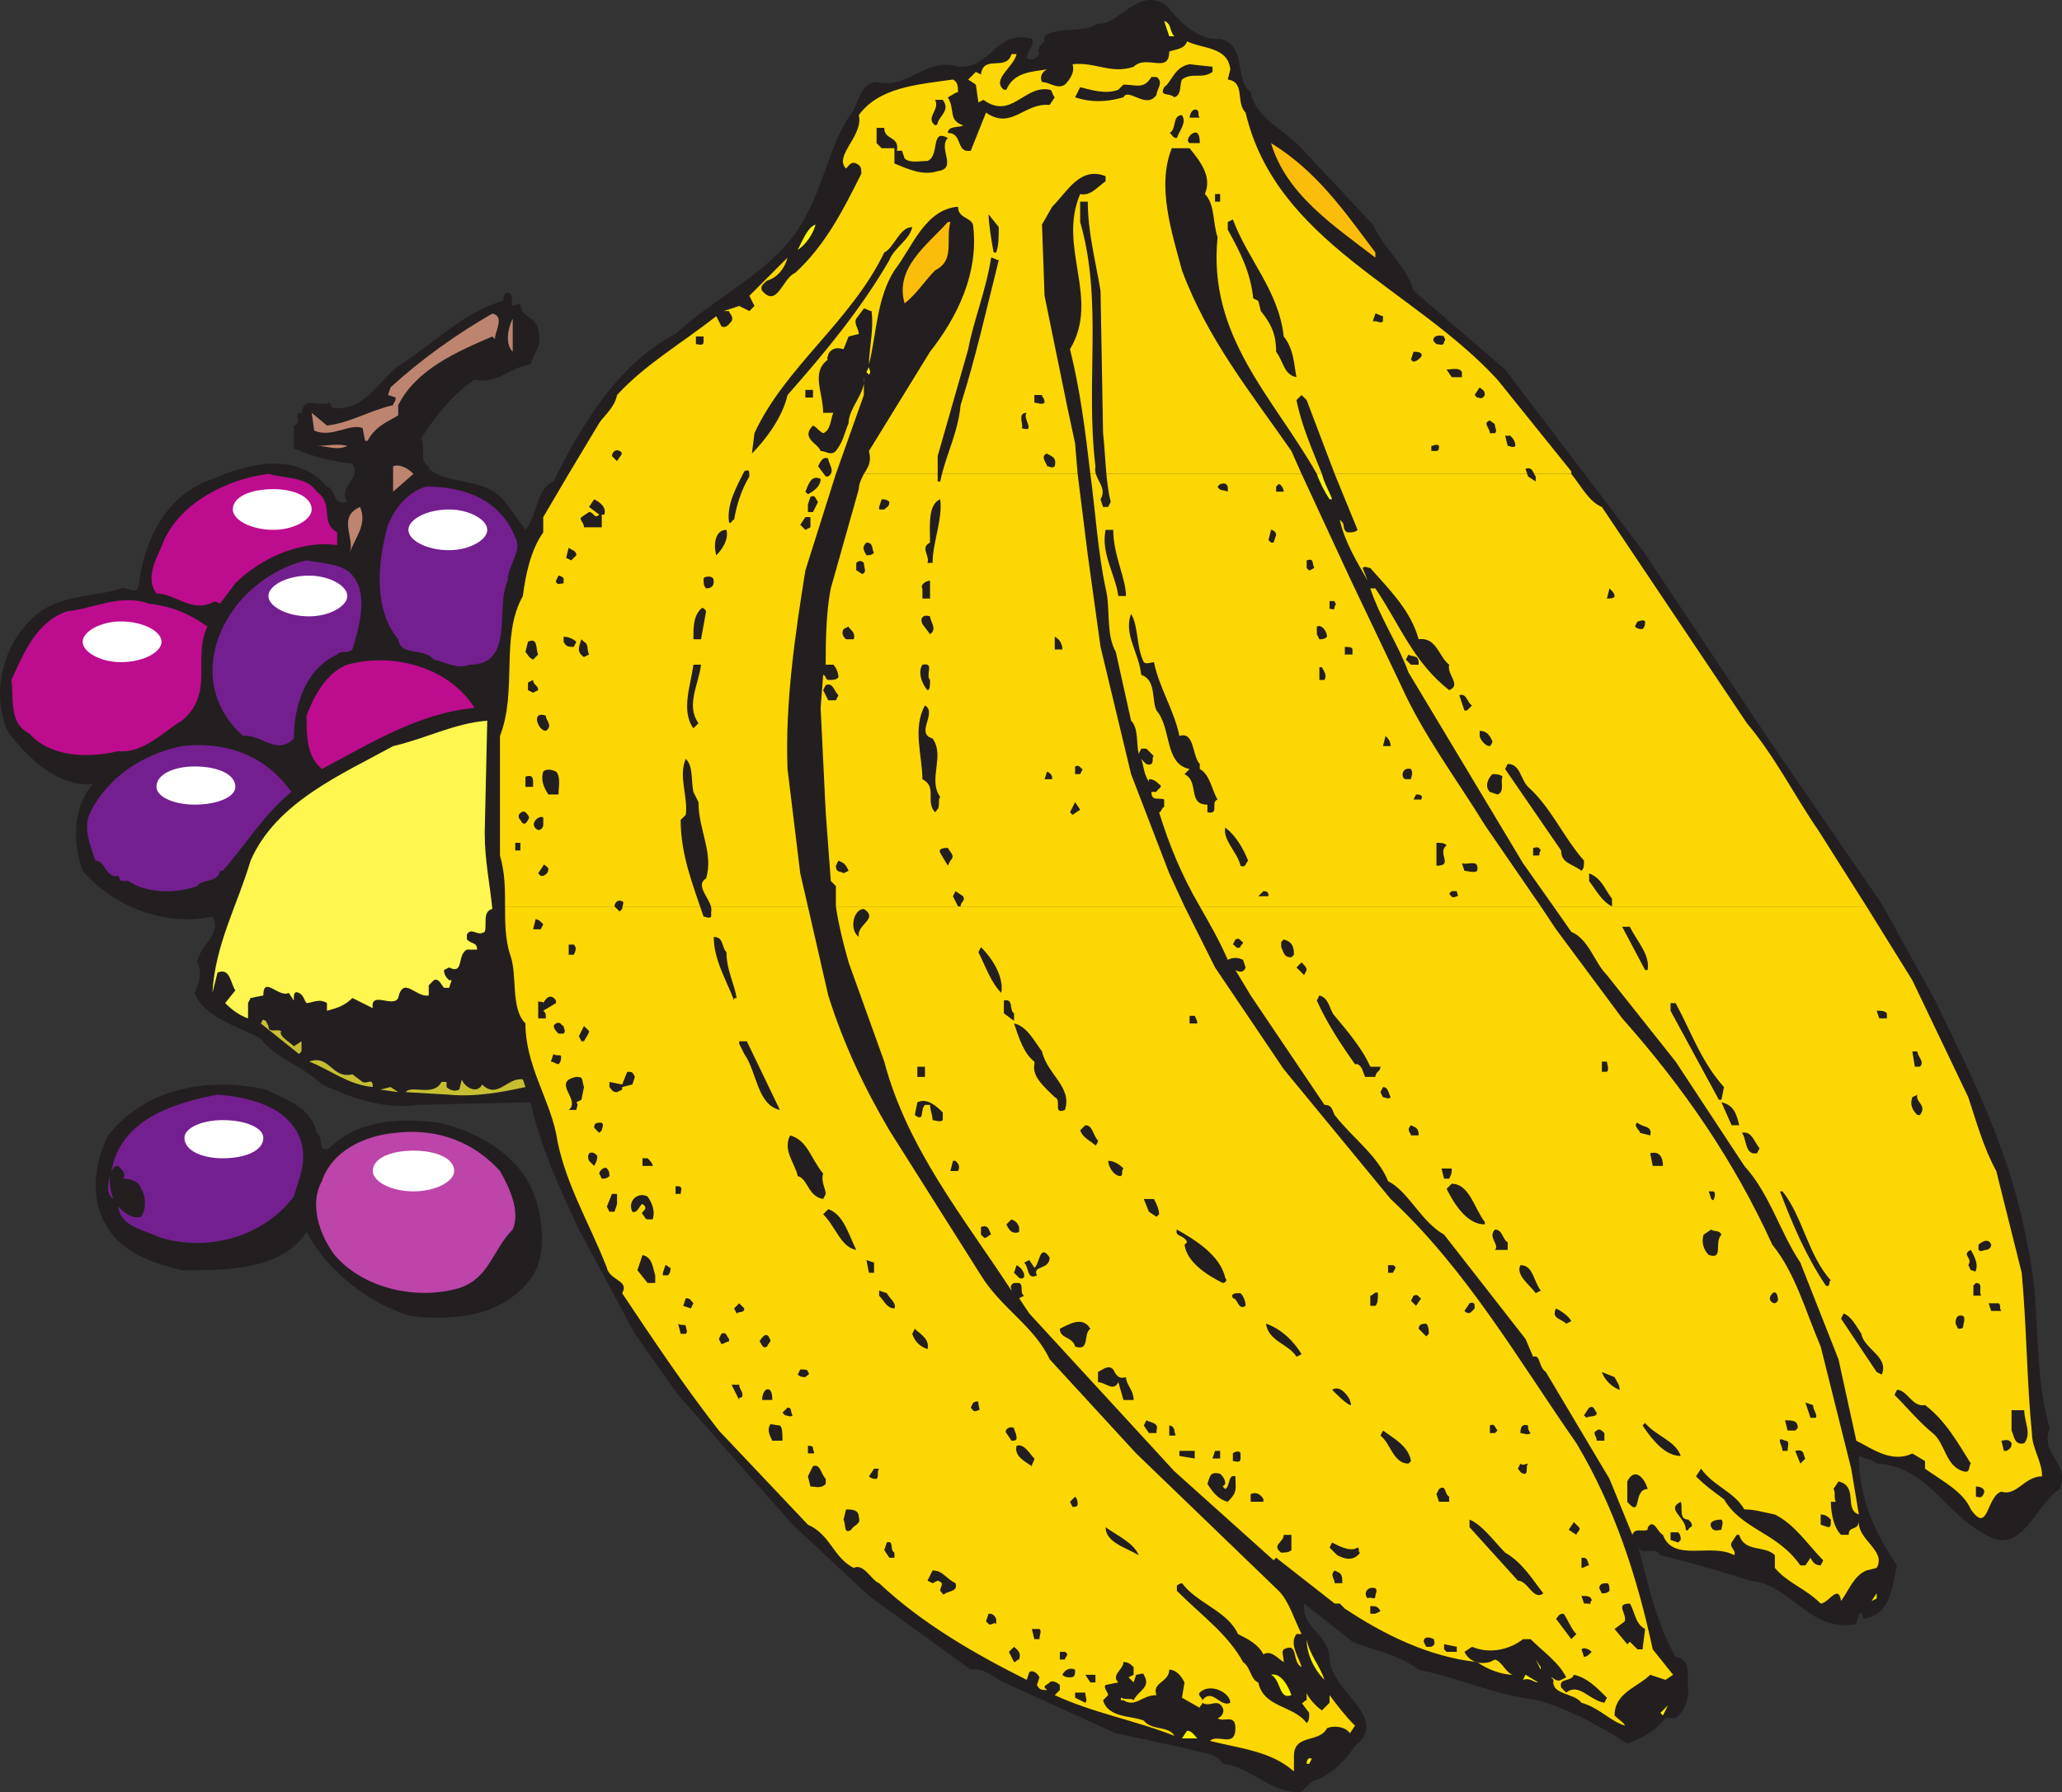
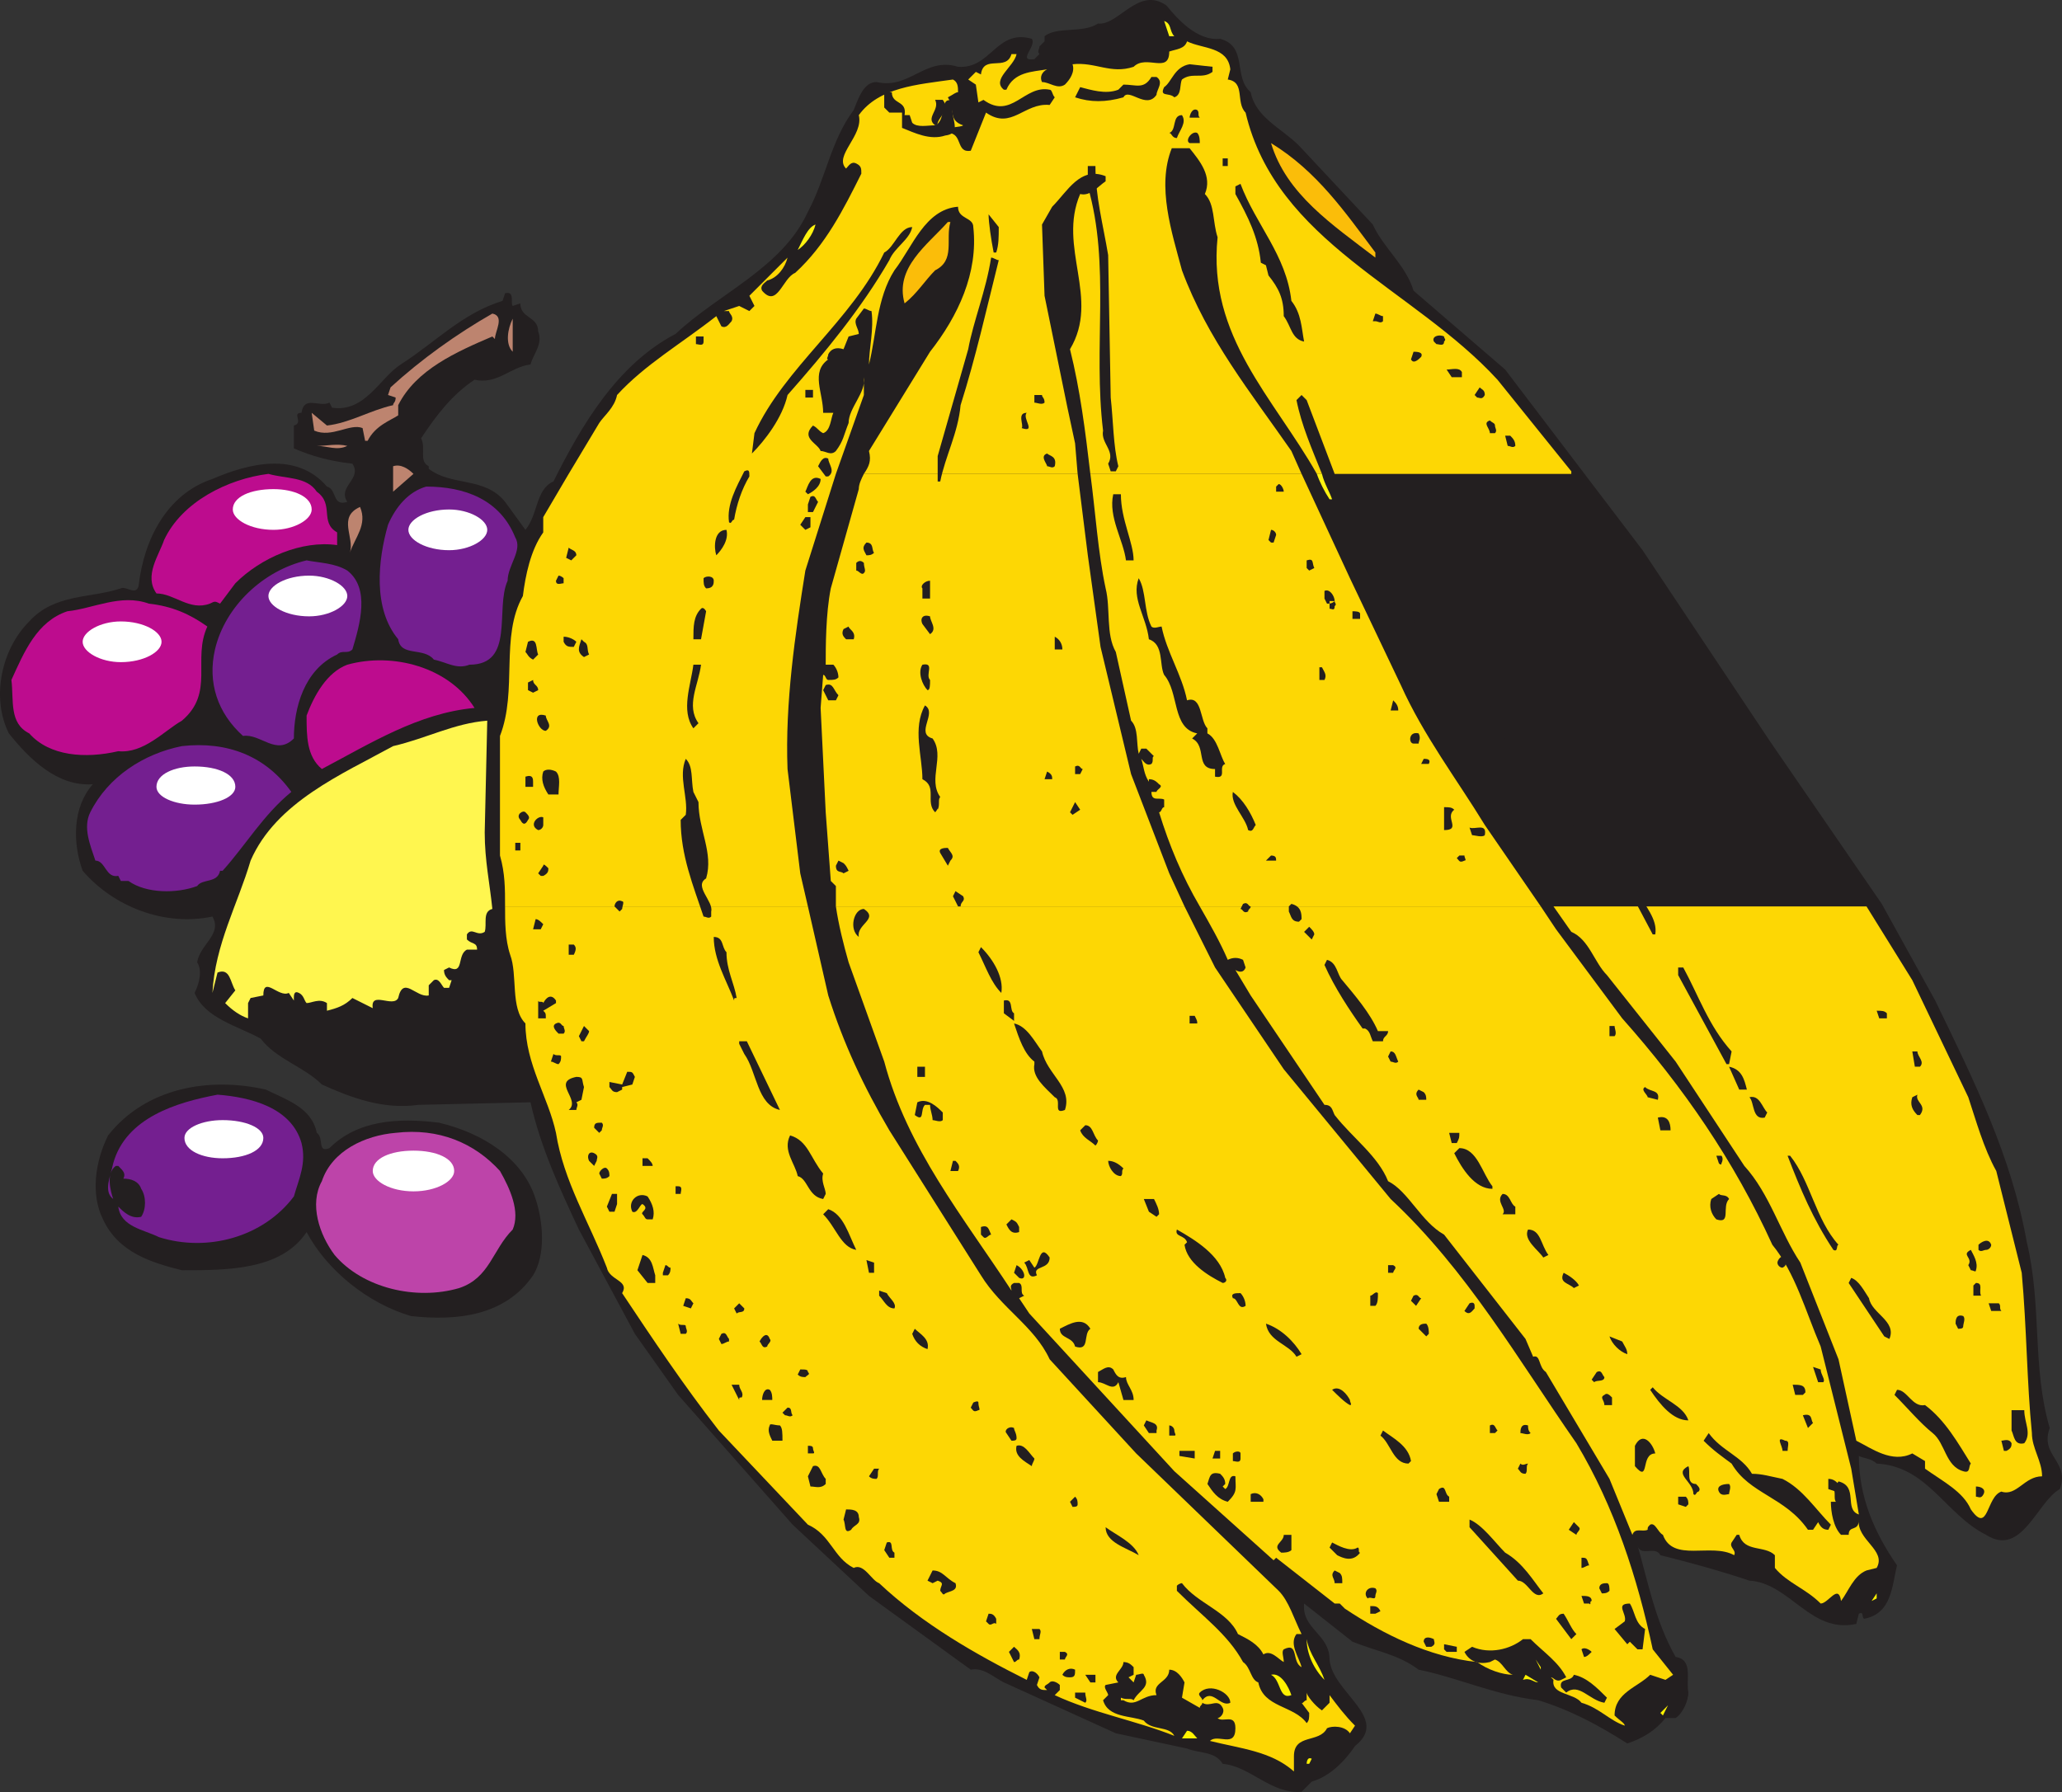
<svg xmlns="http://www.w3.org/2000/svg" width="607.733" height="528.234">
  <rect width="100%" height="100%" fill="#333333" stroke="none" />
  <path fill="#231f20" fill-rule="evenodd" d="M359.612 11.436c8.25 2.25 3.75 11.25 9 15.75 1.5 7.5 9 10.5 14.25 15.75l21.75 23.25c3 6.75 9.75 12 12 19.5l27 23.25 40.5 53.25 37.5 56.25 33 48 15.75 28.5c11.25 23.25 22.5 45.75 27 71.25 4.5 18.75 1.5 36.75 6.75 54.75-3 8.25 6 9.75 3 18-6.75 3.75-11.25 20.25-21.75 13.5-12-6-17.25-20.25-32.25-21-1.5-1.5-3.75-1.5-5.25-2.25 0 12 4.5 22.5 11.25 32.25-1.5 6-1.5 14.25-9.75 15.75-.75-.75 0-2.25-1.5-1.5l-.75 3c-13.5 3-19.5-12-31.5-12.75-9-3-17.25-5.25-26.25-7.5-1.5-3-6 .75-6.75-3 3 10.5 5.25 22.5 11.25 33 5.25.75 3 6.75 3.75 10.5 0 2.25-1.5 6-3.75 7.5h-3c-3 3.75-6.75 6-11.25 7.5-8.25-5.25-16.5-9.75-26.25-12.75-12.75-1.5-24-6.75-35.25-9-6-4.5-12-5.25-19.5-8.25l-14.25-11.25c-.75 7.5 7.5 9 7.5 16.5.75 9.75 18 17.25 7.5 25.5-3 4.5-7.5 9-12.75 10.5l-3 3c-9 .75-15-7.5-23.25-8.25-2.25-3.75-6.75-3-10.5-4.5l-21-4.5-33-15c-3-1.5-6-4.5-9.75-3.75l-30-21.75-22.5-21-33.75-38.25-12.75-18-16.5-30.75c-5.25-11.25-11.25-24-14.25-37.5l-33 .75c-10.5 1.5-20.25-2.25-28.5-6-5.25-5.25-13.5-7.5-18-13.5-6.75-3.75-16.5-6-19.5-13.5 1.5-3 2.25-6.75.75-9 .75-5.25 7.5-8.25 4.5-13.5-14.25 3-29.25-3-38.25-13.5-3-8.25-3-18.75 3-25.5-10.5.75-18.75-7.5-24.75-15-5.25-10.5-2.25-24.75 6-33 7.5-8.25 18-6.75 27-9.75 1.5-.75 4.5 2.25 5.25-.75 1.5-13.5 8.25-27 21.75-31.5 10.5-4.5 24.75-8.25 33.75 2.25 3 .75 1.5 6 6 4.5-3-4.5 4.5-6.75 1.5-11.25-6.75-.75-12-2.25-17.25-4.5v-6.75c3-.75-.75-3.75 2.25-3.75.75-5.25 5.25-1.5 8.25-3l.75 1.5c9.75 1.5 14.25-9 20.25-12.75 10.5-6.75 18-15 30-18.75l.75-2.25c3-.75 1.5 3 2.25 3.75l2.25-.75c0 4.5 5.25 3.75 5.25 8.25 1.5 3.75-1.5 6.75-2.25 9.75-6 .75-9.75 6-16.5 4.5-6.75 4.5-11.25 10.5-15.75 17.25 1.5 3-.75 6.75 2.25 8.25v.75c6.75 5.25 16.5 2.25 22.5 9.75l6 8.25c3.75-4.5 3-12 8.25-14.25 8.25-16.5 18.75-34.5 36-43.5 12.75-12 31.5-19.5 39-36 5.25-9.75 6.75-21 13.5-30 1.5-3.75 3-8.25 6.75-8.25 9.75 2.25 14.25-7.5 24-4.5 9.75.75 11.25-11.25 21.75-8.25 1.5 2.25-4.5 6.75.75 6l1.5-1.5c-.75-.75 0-1.5 0-2.25l1.5-1.5v-1.5c3.75-3 11.25-.75 15.75-3.75 6 .75 12-11.25 20.25-5.25 3 3.75 9 10.5 15.75 9.75" />
  <path fill="#fff30f" fill-rule="evenodd" d="M346.112 10.686h-1.5l-1.5-4.5c2.25.75 1.5 3 3 4.5" />
  <path fill="#fdd704" fill-rule="evenodd" d="m238.112 267.186 6 26.25c4.5 14.25 10.5 27 18 39.75l27 42.75c6 9.75 15.75 15 20.25 24.75l25.5 27.75 42 40.5c3 3 4.5 8.25 6.75 12.75h-1.5c-2.25 3 .75 6.75 1.5 9.75-3-1.5-.75-7.5-5.25-5.25-.75.75 0 2.25 0 3.75-1.5-.75-3.75-3.75-6-2.25-1.5-3-4.5-4.5-7.5-6-3-6.75-12-9-16.5-15 0 0-.75 0-1.5.75v1.5c7.5 7.5 15 12.75 19.5 21 2.25 1.5 2.25 5.25 4.5 6 1.5 7.5 10.5 6.75 14.25 12 .75-.75.75-1.5.75-3l-2.25-3c0 .75.75-.75 1.5-.75v-2.25c0 .75 2.25 3.75 4.5 5.25l2.25-2.25v-2.25c2.25 3 4.5 6 7.5 9l-1.5 2.25c-1.5-2.25-5.25-2.25-6.75-1.5-2.25 4.5-9.75 1.5-9.75 8.25v4.5c-6.75-6-15.75-6.75-24.75-9 2.25-2.25 7.5 2.25 7.5-3.75 0-4.5-3.75-1.5-5.25-3 .75 0 2.25-1.5 1.5-3-1.5-3-3.75 0-6-1.5 0 .75-.75.75-.75 1.5l-5.25-3 .75-4.5c-.75-1.5-2.25-3.75-4.5-3.75 0 3.75-5.25 3.75-3.75 7.5-4.5 0-6 3.75-9.75 1.5h-.75v-.75c1.5.75 3 0 3.75.75 1.5-3 5.25-3.75 3-7.5 0-.75-1.5 0-2.25 0l-.75 2.25-1.5-1.5 1.5-.75v-2.25c-.75-.75-1.5-1.5-3-1.5 0 2.25-3.75 3.75-1.5 6l-3.75.75c-.75.75.75 2.25.75 3l-1.5 1.5c1.5 5.25 8.25 4.5 12 6 2.25 3 7.5 1.5 9 4.5-11.25-4.5-24-6.75-35.25-12l1.5-1.5v-1.5c-.75-.75-2.25-1.5-3-.75s-1.5.75-1.5 1.5l.75.75c-1.5 0-2.25 0-3-1.5l.75-2.25c-.75-1.5-2.25-2.25-3-1.5l-.75 2.25c-15-7.5-30.75-16.5-43.5-28.5-2.25-.75-4.5-6-7.5-4.5-6-3-6.75-9.75-13.5-12.75l-26.25-27.75c-10.5-13.5-19.5-27-28.5-40.5 2.25-3.75-3.75-3.75-4.5-7.5-5.25-13.5-12.75-25.5-15-39.75-2.25-10.5-9-20.25-9-32.25-4.5-4.5-2.25-14.25-4.5-20.25-1.5-4.5-1.5-9.75-1.5-14.25h89.25" />
  <path fill="#fdd704" fill-rule="evenodd" d="m349.112 267.186 9 18 20.25 30 31.5 38.25c22.5 21 37.5 47.25 54.75 72 11.25 18.75 18 39.75 22.5 60.75l6 7.5-2.25 1.5-4.5-1.5c-3.75 3.75-10.5 5.25-10.5 12 1.5 1.5 3 2.25 3 3-4.5-1.5-7.5-5.25-12.75-6.75-2.25-3-9-2.25-8.25-6.75l-.75-.75c.75 0 1.5 1.5 3 .75l1.5-.75c-2.25-4.5-6.75-7.5-10.5-11.25h-2.25c-3.75 3-9.75 4.5-15 2.25l-2.25 1.5c1.5 3 4.5 3.75 7.5 3l1.5-.75c2.25.75 3 3.75 5.25 4.5-3 0-7.5-1.5-10.5-3.75-14.25-1.5-27.75-8.25-39-15.75l-1.5-1.5h-1.5l-17.25-13.5-.75.75-29.25-26.25-42.75-46.5-3-4.5 1.5-.75c-1.5-.75 0-3-1.5-3.75h-1.5c-1.5.75-.75 1.5-.75 2.25-14.25-21.75-30.75-42-37.5-67.5l-10.5-29.25c-1.5-5.25-3-11.25-3.75-16.5h102.75" />
  <path fill="#fdd704" fill-rule="evenodd" d="m454.112 267.186 4.5 6.75 19.5 26.25c18 20.25 33 42 44.25 66.75 6.75 8.25 9.75 19.5 14.25 30l9 36 2.25 13.5c-4.5-1.5 0-8.25-6-9.75l-1.5 2.25c.75.75 0 3 .75 3.75h-1.5c0 3 .75 7.5 3 9.75h2.25c0-3 3-.75 3-4.5-.75 6 8.25 9 5.25 14.25l-3 .75c-3.75 1.5-5.25 6-7.5 9-.75-5.25-3.75.75-6 .75-4.5-4.5-9.75-6-13.5-10.5v-3.75c-3-3-9-.75-10.5-6h-.75l-1.5 2.25c-.75 1.5 1.5 2.25.75 3.75-6.75-3.75-18 2.25-21-6-1.5-.75-2.25-3.75-3.75-3-.75.75-.75.75-.75 1.5-1.5.75-3.75-.75-4.5 1.5l-6.75-16.5-18.75-31.5c-2.25-1.5-1.5-5.25-3.75-4.5l-2.25-5.25-24-30.75c-6.75-3.75-10.5-12.75-16.5-15.75-3-7.5-10.5-12.75-15.75-19.5-.75-1.5-.75-3-3-3l-21.75-32.25-4.5-7.5s2.25 1.5 3-.75l-.75-2.25c-1.5-.75-3-.75-4.5 0-2.25-5.25-5.25-10.5-8.25-15.75h100.5" />
  <path fill="#fdd704" fill-rule="evenodd" d="m550.112 267.186 13.5 21.75 16.5 34.5c2.25 6.75 4.5 15 8.25 21.75l7.5 30c1.5 16.5 1.5 32.25 3 47.25 0 4.5 3 8.25 3 12.75-5.25 0-7.5 6-12 4.5-4.5 1.5-3.75 12.75-9 5.25-2.25-5.25-8.25-8.25-13.5-12v-2.25l-3.75-2.25c-6 3-12-1.5-16.5-3.75l-5.25-24-11.25-28.5c-6-9-9-20.25-16.5-28.5l-20.25-30.75-20.25-25.5c-3.75-3.75-5.25-10.5-10.5-12.75l-5.25-7.5h92.25m-382.5-127.5 9-15c1.5-2.25 4.5-4.5 5.25-8.25 8.25-9 18.75-15 29.25-23.25l1.5 3c1.5.75 2.25-.75 3-1.5.75-1.5-.75-2.25-.75-3h-1.5l4.5-1.5 3 1.5 1.5-1.5-1.5-3 11.25-11.25c-.75 3-3 6-6 6.75-.75.75-2.25 1.5-1.5 3 4.5 5.25 6-3.75 9.75-5.25 9-8.25 14.25-18.75 19.5-29.25 0-1.5 0-2.25-1.5-3s-2.25.75-3 1.5c-3.75-3.75 5.25-9.75 3.75-15.75 6-8.25 17.25-9 27.75-10.5 1.5.75 1.5 2.25 1.5 3.75-.75 0-1.5.75-3 1.5 2.25 3.75 0 6.75 4.5 8.25-.75.75-4.5 0-4.5 2.25 4.5 0 2.25 6 6.75 5.25l4.5-11.25c7.5 5.25 11.25-3 18.75-2.25l1.5-2.25c-.75-.75-.75-2.25-1.5-2.25-7.5-1.5-11.25 9-19.5 3l-1.5.75-.75-5.25-2.25-1.5 2.25-2.25 1.5.75c.75-6 7.5-.75 9-6h1.5c-.75 3.75-7.5 7.5-3.75 10.5h.75c2.25-5.25 7.5-5.25 12-6-1.5.75-2.25 2.25-1.5 3.75 2.25 0 4.5 2.25 6.75.75 1.5-1.5 3-3.75 2.25-6 6.75-.75 11.25 3 18 .75 3.75-3.75 10.5 2.25 10.5-4.5 2.25-.75 4.5-.75 5.25-3 4.5 2.25 12 1.5 12.75 8.25l-.75 3c5.25.75 2.25 6.75 5.25 9.75 9 38.25 49.5 51.75 74.25 78.75l21.75 27v.75h-69.75l-8.25-21.75-1.5-1.5-1.5 1.5c1.5 7.5 4.5 14.25 7.5 21.75h-1.5c-12.75-22.5-32.25-40.5-29.25-69.75-1.5-4.5-.75-9.75-3.75-12.75 2.25-5.25-1.5-9.75-4.5-13.5h-5.25c-4.5 11.25 0 24.75 3 36 7.5 20.25 20.25 36 32.25 53.25l3 6.75h-62.25c-1.5-12.75-3-24.75-6-36.75 9-15-3.75-30 3-45.75 3 .75 5.25-2.25 7.5-3.75v-1.5c-7.5-3-11.25 4.5-15.75 9l-3 5.25.75 21 6.75 33 2.25 10.5.75 9h-63c1.5-2.25 2.25-3.75 1.5-6.75l18-29.25c8.25-10.5 14.25-23.25 12.75-36.75 0-3-4.5-2.25-4.5-6-9.75.75-13.5 12-18.75 18.75-5.25 8.25-5.25 18.75-7.5 27.75 0-4.5 1.5-10.5.75-15.75-.75 0-1.5-.75-2.25-.75l-2.25 3c-.75 1.5.75 3 .75 4.5l-3 .75-1.5 3.75c-2.25-.75-3.75 0-4.5 1.5 0 .75-.75 1.5 0 1.5-5.25 3.75-1.5 9.75-1.5 15.75h3c-.75 1.5-.75 5.25-3 6-1.5-.75-1.5-1.5-3-2.25-3.75 3.75 1.5 5.25 2.25 7.5 1.5 0 3 1.5 4.5 0 2.25-3 2.25-4.5 3.75-8.25 0-4.5 5.25-9 4.5-13.5v5.25l-8.25 23.25h-78.75m78.75 0-9 28.5c-3 18.75-6 39-5.25 58.5l3.75 30.75 2.25 9.75h-89.25c0-5.25 0-9.75-1.5-15v-35.25c5.25-13.5 0-29.25 6.75-41.25.75-6 2.25-13.5 6-18.75v-4.5l7.5-12.75h78.75" />
  <path fill="#fdd704" fill-rule="evenodd" d="m317.612 139.686 3 24 3.75 27 9 37.5 11.25 29.25 4.5 9.75h-102.75v-6l-1.5-1.5-1.5-20.25-1.5-30.75.75-9.75c.75 0 .75 1.5 1.5 1.5 1.5 0 2.25 0 3-.75 0-1.5-.75-3-1.5-3.75h-2.25c0-5.25 0-15 1.5-22.5l8.25-29.25c0-1.5.75-3 1.5-4.5h63" />
  <path fill="#fdd704" fill-rule="evenodd" d="m383.612 139.686 14.25 30.75 15 31.5c6.75 15 16.5 27.75 24.75 41.25l16.5 24h-100.5c-5.25-9-9-18-12-27.75.75 0 .75-1.5 1.5-1.5v-2.25c-1.5-.75-3.75.75-3.75-2.25h1.5c0-.75 2.25-1.5.75-2.25-.75-.75-1.5-1.5-3-1.5v.75c-1.5-2.25-1.5-4.5-2.25-6.75.75.75 1.5 2.25 3 1.5.75-.75 0-2.25.75-2.25l-2.25-2.25h-1.5l-.75 1.5c-.75-3 0-7.5-2.25-9.75l-4.5-20.25c-3-5.25-1.5-12.75-3-18.75-2.25-10.5-3-22.5-4.5-33.75h62.25" />
  <path fill="#fff30f" fill-rule="evenodd" d="M389.612 139.686c.75 3 2.25 5.25 3 7.5h-.75c-1.5-2.25-3-5.25-3.75-7.5h1.5" />
-   <path fill="#fdd704" fill-rule="evenodd" d="M463.112 139.686c3 3.75 5.25 8.25 9 9.75l42.75 63.75c8.25 9.75 14.25 21.75 21 31.5l14.25 22.5h-92.25l-9-12.75-33.75-56.25c-3-8.25-8.25-15.75-11.25-24.75h1.5c7.5 11.25 11.25 21.75 21.75 30 3.75-1.5-.75-4.5 0-7.5-3-2.25-3.75-8.25-9-7.5-2.25-8.25-8.25-14.25-14.25-21-.75 0-1.5-.75-2.25 0l1.5 3.75c-3-5.25-6.75-11.25-8.25-18l.75.75c.75.75 0 2.25 1.5 3 1.5 0 2.25 0 3-.75l-6.75-16.5h69.75" />
  <path fill="#231f20" fill-rule="evenodd" d="M357.362 21.186c-3 2.25-6 0-9 2.25-.75 1.5 0 4.5-2.25 5.25-1.5-1.5-4.5 0-3-3 2.25-1.5 3-6 7.5-6.75l6.75.75v1.5m-16.5 1.5c2.25 1.5 0 3.75 0 5.25-3 4.5-8.25-2.25-9.75.75-5.25 1.5-9.75 1.5-14.25 0l1.5-3c3 .75 7.5 2.25 11.25.75l1.5-1.5c3.75 0 6 1.5 8.25-2.25h1.5m-63 6.75c2.25 3-.75 4.5-1.5 6.75 0 0 0 .75-.75.75-3-2.25 1.5-4.5 0-7.5h2.25m75 3c.75.75 0 1.5.75 2.25h-3c0-.75.75-3 2.25-2.25m-4.5 1.5c1.5 2.25-.75 4.5-1.5 6.75-1.5 0-1.5-1.5-2.25-1.5 2.25-.75.75-5.25 3.75-5.25m4.5 5.25c.75.75.75 2.25.75 3h-3c-1.5-.75.75-3.75 2.25-3" />
  <path fill="#fbbd09" fill-rule="evenodd" d="M405.362 74.436v1.5c-12.75-9.75-26.25-18.75-30.75-33.75 13.5 8.25 21.75 20.25 30.75 32.25" />
  <path fill="#231f20" fill-rule="evenodd" d="M294.362 66.936c0 3 0 5.25-.75 7.5h-.75c-.75-3.75-1.5-9-1.5-11.25l3 3.75" />
  <path fill="#fbbd09" fill-rule="evenodd" d="M280.112 65.436c-1.5 5.25 1.5 11.25-4.5 14.25-3 3-5.25 6.75-9 9.75-3-10.5 6.75-17.25 12.75-24h.75" />
  <path fill="#fff30f" fill-rule="evenodd" d="M240.362 66.186c-.75 3-3 6-5.25 7.5 1.5-3 3-6.75 5.25-7.5" />
  <path fill="#231f20" fill-rule="evenodd" d="M294.362 76.686c-3.75 15-6.75 28.5-11.25 42.75-.75 8.25-4.5 15-6 22.5h-.75v-7.5l9-31.5c1.5-8.25 5.25-17.25 6.75-27 .75 0 1.5.75 2.25.75m113.25 16.5v1.5c-.75.75-1.5 0-2.25 0h-.75l.75-2.25c.75 0 1.5.75 2.25.75" />
  <path fill="#bd846f" fill-rule="evenodd" d="M151.112 103.686c-2.25-2.25-1.5-6.75 0-9.75v9.75" />
  <path fill="#231f20" fill-rule="evenodd" d="M207.362 100.686c0 1.5-1.5.75-2.25.75v-2.25h2.25v1.5m218.25-1.5c0 .75.75.75 0 1.5 0 1.5-1.5.75-2.25.75l-.75-.75c-.75-1.5 1.5-2.25 3-1.5m-6.75 6c-.75.75-2.25 2.25-3 .75l.75-2.25c.75 0 3 0 2.25 1.5" />
-   <path fill="#fff30f" fill-rule="evenodd" d="m256.112 110.436-.75-.75.75-1.5c0 .75.75 1.5 0 2.25" />
  <path fill="#231f20" fill-rule="evenodd" d="M430.862 109.686v1.5h-3l-1.5-2.25c1.5 0 3.75-.75 4.5.75m6.75 6.75c-.75 1.5-1.5.75-2.25.75l-.75-.75 1.5-2.25c.75.75 1.5.75 1.5 2.25m-136.5 9.75c.75-.75-1.5-4.5 1.5-4.5-1.5 1.5 3 6-1.5 4.5m139.5-.75c0 .75.75 1.5 0 2.25h-1.5c0-1.5-2.25-3 0-3.75.75.75 1.5.75 1.5 1.5m4.5 3c.75.75 1.5 1.5 1.5 3-.75.75-1.5 0-2.25 0l-.75-3h1.5" />
  <path fill="#bd846f" fill-rule="evenodd" d="M102.362 131.436c-3 1.5-6 0-9 0 3 0 6-.75 9 0" />
-   <path fill="#231f20" fill-rule="evenodd" d="M424.112 131.436c0 .75 0 1.5-.75 1.5h-1.5v-1.5c.75 0 1.5-.75 2.25 0m-241.5 1.5c1.5.75 0 1.5-.75 3l-1.5-1.5c0-.75.75-2.25 2.25-1.5" />
  <path fill="#bd846f" fill-rule="evenodd" d="m121.862 139.686-6 5.25v-7.5c2.25-.75 4.5.75 6 2.25" />
-   <path fill="#231f20" fill-rule="evenodd" d="M452.612 140.436v1.5l-2.25-1.5-.75-2.25c2.25-.75 2.25 1.5 3 2.25m-90.75 3v1.5c-1.5-.75-2.25 0-3-1.5l.75-.75c.75 0 1.5-.75 2.25.75m-183.75 8.25h-.75v3.75h-5.25c0-1.5-1.5-2.25-.75-3l2.25-1.5c1.5 0 1.5 2.25 3 .75l-3-2.25 1.5-2.25c1.5.75 3.75 2.25 3 4.5m84-3.75c0 1.5-.75 1.5-1.5 2.25h-1.5v-.75l.75-2.25c.75 0 1.5 0 2.25.75m15-.75c.75 6-2.25 12.75-2.25 18.75h-1.5c.75-2.25-2.25-4.5.75-6 0-4.5-.75-11.25 3-12.75" />
  <path fill="#bd846f" fill-rule="evenodd" d="M103.112 162.936c1.5-4.5-3.75-10.5 3-13.5 2.25 5.25-1.5 9-3 13.5" />
  <path fill="#231f20" fill-rule="evenodd" d="M257.612 162.936c-.75.75-1.5.75-2.25.75-.75-1.5-1.5-2.25 0-3.75 2.25 0 1.5 2.25 2.25 3m-87.75.75-1.5 1.5-1.5-.75.75-3c.75.75 2.25.75 2.25 2.25m84.75 2.25c0 1.5.75 2.25 0 3s-1.5-.75-2.25-.75v-2.25c.75-.75 1.5-.75 2.25 0m-88.5 4.5v1.5c-.75 0-2.25.75-2.25-.75l.75-1.5c.75 0 1.5.75 1.5.75m108 .75v5.25h-2.25v-3c-.75-.75.75-2.25 2.25-2.25m201.75 4.5c0 .75-1.5.75-2.25.75l.75-3c.75.75 1.5 1.5 1.5 2.25m-201.75 6c0 1.5 2.25 3.75 0 5.25l-2.25-3c-.75-1.5 0-3 2.25-2.25m210.75 1.5c0 .75 0 1.5-.75 2.25-.75 0-1.5 0-2.25-.75l.75-1.5c.75 0 1.5-.75 2.25 0m-233.25 5.25h-2.25c-.75-.75-1.5-1.5-.75-3l1.5-.75c0 .75 2.25 1.5 1.5 3.75m-81.75.75-.75 1.5c-1.5 0-2.25 0-3-1.5v-1.5c1.5 0 3 .75 3.75 1.5m143.25 2.25h-2.25v-3.75c1.5.75 2.25 2.25 2.25 3.75m-141-2.25c1.5.75.75 2.25 1.5 3.75l-1.5.75c-2.25-1.5-1.5-3-.75-5.25l.75.75m-13.5 3.75-1.5 1.5c-1.5-.75-1.5-1.5-2.25-2.25l.75-3c3-1.5 2.25 2.25 3 3.75m115.5 7.5c0 1.5 0 3-.75 3-1.5-1.5-3-5.25-1.5-7.5 3.75-.75.75 3 2.25 4.5m115.5-3.75c.75 1.5 1.5 2.25.75 3.75h-1.5v-3.75h.75m-231 6.75-1.5.75-1.5-.75v-2.25l1.5-.75c0 1.5 1.5 1.5 1.5 3m88.5 1.5-.75 1.5h-2.25l-1.5-3 .75-1.5c2.25-.75 2.25 1.5 3.75 3m27.75 12.75c3.75 5.25-1.5 12 2.25 17.25-.75.75 0 2.25-.75 3.75 0-.75 0 0-.75.75-3-3 .75-7.5-3.75-9.75 0-6.75-3-15 .75-21.75 3.75 2.25-3 8.25 2.25 9.75m-114-6.75c0 1.5 2.25 3 0 4.5-2.25 0-4.5-6 0-4.5m3 16.5c1.5 1.5.75 4.5.75 6.75h-3c-1.5-2.25-2.25-4.5-1.5-6.75.75-.75 2.25-.75 3.75 0m146.25 2.25h-2.25l.75-2.25c1.5.75 1.5 1.5 1.5 2.25m-153 .75v1.5h-2.25v-3c2.25-.75 2.25.75 2.25 1.5m159 9.75-.75-.75 1.5-3 1.5 2.25-2.25 1.5m-161.25-.75c.75.75 1.5 1.5.75 2.25-.75 1.5-1.5 1.5-2.25 0-1.5-1.5.75-3 1.5-2.25m5.25 1.5v2.25c0 .75-.75 1.5-1.5 1.5-3-1.5 0-4.5 1.5-3.75m-6.75 9.75h-1.5v-2.25h1.5v2.25m126-.75c.75 1.5 2.25 2.25.75 3.75l-.75 1.5-2.25-3.75c-.75-1.5 1.5-1.5 2.25-1.5m-30.75 4.5c.75.75.75.75 1.5 2.25l-1.5.75c-.75-.75-2.25 0-2.25-2.25l.75-1.5 1.5.75m-87 1.5c0 .75 0 1.5-1.5 2.25h-.75l-.75-.75 1.5-2.25c0-.75.75 0 1.5.75m-82.5 6c-.75.75-1.5.75-2.25.75l-1.5-1.5 2.25-2.25c.75.75 1.5 1.5 1.5 3m204.75 2.25c.75 1.5-.75 1.5-.75 3h-.75l-1.5-3 .75-1.5 2.25 1.5m-210-1.5c.75 0 1.5.75 1.5 1.5-.75 1.5-2.25.75-3 .75-.75-1.5 0-3 1.5-2.25m109.5 3c.75 0 0 1.5 0 2.25l-.75.75-1.5-1.5c0-.75.75-2.25 2.25-1.5m-106.5 4.5h-.75c-.75.75 3 2.25.75 3.75-.75 1.5-3.75-.75-3.75 2.25.75 2.25 5.25-1.5 4.5 2.25-.75 1.5-3.75 1.5-3.75 3.75 1.5.75 3 .75 3 3-.75.75-1.5.75-3 .75l-.75-.75.75-2.25c-1.5-2.25-1.5 1.5-3.75.75l-2.25-4.5.75-1.5c0-1.5-1.5-3.75 0-4.5 6 0 1.5-9 8.25-5.25v2.25m177.75-2.25c4.5 3-2.25 4.5-1.5 8.25-3-2.25-1.5-8.25 1.5-8.25m-94.5 4.5-.75 1.5h-2.25l.75-3c.75 0 1.5.75 2.25 1.5m9 6c.75.75.75 1.5 0 3h-1.5v-3h1.5m126 14.25c-3-3-4.5-7.5-6.75-12l.75-1.5c3.75 3.75 6.75 9 6 13.5m-131.25 2.25v.75l-3.75 2.25c.75.75.75.75.75 2.25h-2.25v-5.25c0 .75 1.5 0 1.5.75.75-1.5 2.25-3 3.75-.75m135 3.75v2.25l-3-2.25v-3.75c3-.75 1.5 3 3 3.75m257.25 0v1.5h-2.25l-.75-2.25c1.5 0 2.25 0 3 .75m-390 3.75c0 .75.75 1.5 0 2.25h-1.5c-.75-.75-2.25-2.25-.75-3s1.5.75 2.25.75m141 7.5c1.5 6.75 9 10.5 6.75 17.25-3.75 1.5-.75-3-3-3.75-3-3-6.75-6-6-9.75v-.75c-3-2.25-4.5-6.75-6-11.25 3.75.75 6 5.25 8.25 8.25m-133.5-6c0 .75-.75 1.5-1.5 3h-.75l-.75-1.5 1.5-3 1.5 1.5m391.5 6c0 1.5 2.25 3 .75 4.5h-1.5l-.75-4.5h1.5m-399.75 1.5c0 .75 0 1.5-.75 2.25-.75 0-1.5-.75-2.25-.75l.75-2.25c.75.75 2.25 0 2.25.75m107.25 6h-2.25v-3h2.25v3m-85.5 0-.75 2.25-3 .75v.75l-1.5.75c-1.5 0-1.5-.75-2.25-1.5v-1.5l3.75.75 1.5-3.75c1.5 0 1.5 0 2.25 1.5m-15 3-.75 3.75-1.5.75c.75.75 0 1.5 0 2.25h-2.25c3.75-3-5.25-8.25 2.25-9.75 2.25 0 1.5.75 2.25 3m-78.75 13.5c2.25 1.5 0 6 3.75 4.5 8.25-8.25 20.25-9 32.25-7.5 12.75 3 24.75 10.5 28.5 22.5 2.25 6.75 3 16.5-.75 22.5-8.25 12-22.5 13.5-36 12-12.75-3.75-24.75-13.5-30.75-24.75-7.5 11.25-23.25 11.25-36.75 11.25-9-2.25-18.75-5.25-23.25-15-3.75-7.5-2.25-17.25 1.5-24.75 11.25-14.25 30-17.25 46.5-13.5 6 3 13.5 5.25 15 12.75m472.5-5.25h-.75c-1.5-1.5-2.25-3-1.5-5.25l1.5-.75c-.75 2.25 3 3 .75 6m-288-.75v2.25c-.75.75-2.25 0-3 0 0-1.5-.75-3-.75-4.5h-1.5c-1.5 1.5 0 5.25-3 3l.75-3.75c3-1.5 6 1.5 7.5 3m-100.5 3c.75.75 0 1.5 0 2.25l-.75.75-1.5-1.5c0-1.5.75-1.5 2.25-1.5m146.25 5.25s0 .75-.75 1.5c-1.5-1.5-3.75-2.25-4.5-4.5l1.5-1.5c2.25 0 2.25 3 3.75 4.5m-148.5 3.75c1.5.75.75 1.5.75 2.25l-.75 1.5-1.5-1.5c-.75-1.5 0-3 1.5-2.25m15.75 1.5c.75.75 1.5 1.5 1.5 2.25h-3v-2.25h1.5m90.75.75c.75.75 1.5 1.5.75 3h-2.25l.75-3h.75m49.5 2.25c-.75.75 0 1.5-.75 2.25-2.25 0-3.75-3-3.75-4.5 1.5 0 3 .75 4.5 2.25m-152.25 0c.75.75.75 1.5.75 2.25-.75.75-1.5.75-2.25.75l-.75-1.5c0-.75 1.5-2.25 2.25-1.5m21.75 7.5h-1.5v-2.25h.75c1.5 0 .75 1.5.75 2.25m-18.75 3-.75 2.25h-1.5l-.75-1.5 1.5-3.75h1.5v3m9-2.25c1.5 2.25 2.25 4.5 1.5 6.75h-1.5c-.75 0-.75-.75-1.5-1.5s2.25-1.5 0-3c-.75 0-1.5 3-3 2.25-1.5-3 1.5-6 4.5-4.5m149.25.75c.75 1.5 1.5 3 1.5 4.5l-.75.75-2.25-1.5-1.5-3.75h3m-39.75 8.25v1.5c-2.25.75-3-.75-3.75-2.25l1.5-1.5c1.5.75 1.5.75 2.25 2.25m-8.25 2.25c-.75 0-1.5 1.5-2.25.75l-.75-.75v-2.25c2.25-.75 2.25.75 3 2.25m69 12.75c.75.75 0 1.5-.75 1.5-4.5-2.25-10.5-6-11.25-11.25l.75-.75c-.75-2.25-3.75-1.5-3-3.75 5.25 3 12.75 7.5 14.25 14.25m225.75-9.75c0 .75-.75 1.5-1.5 1.5s-1.5.75-2.25 0v-1.5c.75-.75 3-2.25 3.75 0m-4.5 7.5c0 .75-.75 0-1.5 0l-.75-1.5c1.5-2.25-2.25-3 .75-4.5.75 1.5 2.25 3.75 1.5 6m-273-3.75c0 3.75-5.25 2.25-3.75 5.25-3 1.5-2.25-2.25-3.75-3.75l1.5-.75 1.5 2.25c1.5-.75 1.5-7.5 4.5-3m-116.25 5.25v2.25h-2.25l-3-3.75 1.5-4.5c3 .75 3 3.75 3.75 6m4.5-2.25c0 .75 0 1.5-.75 2.25h-1.5v-.75l.75-2.25c.75 0 .75.75 1.5.75m104.25 2.25c0 1.5-1.5.75-1.5.75l-1.5-1.5.75-2.25c1.5.75 2.25 2.25 2.25 3m282 6h-2.25v-3l.75-.75c2.25 0 .75 2.25 1.5 3.75m-218.25-.75c.75.75 1.5 2.25 1.5 3.75-2.25 1.5-2.25-2.25-3.75-2.25-.75-1.5.75-1.5 2.25-1.5m40.5 0c0 1.5 0 3-.75 3.75h-1.5v-3c.75 0 1.5-1.5 2.25-.75m-201.75 3-.75 1.5-2.25-.75.75-2.25c1.5 0 1.5.75 2.25 1.5m15 1.5c0 1.5-1.5.75-2.25 1.5l-.75-1.5 1.5-1.5 1.5 1.5m369.75-1.5c.75.75 0 1.5.75 2.25h-3l-.75-2.25h3m-10.5 3.75c.75.75 0 2.25 0 3s-.75.75-1.5.75l-.75-1.5c0-.75 0-3 2.25-2.25m-257.25 3.75c-2.25 1.5 0 6.75-4.5 5.25-.75-3-4.5-2.25-4.5-5.25 3-1.5 6.75-3.75 9 0m-119.25-.75c0 .75.75 1.5 0 2.25h-1.5l-.75-3c.75.75 2.25 0 2.25.75m181.5 8.25-1.5.75c-2.25-3.75-8.25-4.5-9-9.75 4.5 1.5 8.25 5.25 10.5 9m36.75-9c.75.75.75 2.25.75 3l-.75.75-2.25-2.25c0-1.5 1.5-1.5 2.25-1.5m-205.5 4.5v.75c-.75 0-1.5.75-2.25.75l-.75-1.5.75-1.5c1.5-.75 1.5.75 2.25 1.5m12 0c.75.75-.75 1.5-.75 2.25-1.5.75-1.5-.75-2.25-1.5.75-1.5 2.25-3 3-.75m105 11.25c0 2.25 2.25 3.75 2.25 6.75h-3l-1.5-5.25c-1.5 3-3.75 0-6 0v-3c1.5-.75 3-2.25 4.5-.75.75 1.5 1.5 3 3.75 2.25m-93.75-1.5c.75.75 0 .75-.75 1.5-.75 0-1.5 0-2.25-.75l.75-1.5c1.5 0 2.25 0 2.25.75m-20.25 3.75c0 1.5 1.5 2.25.75 3.75-.75 0-.75 0-.75.75l-2.25-4.5h2.25m180 4.5c0 .75.75 1.5 0 1.5-1.5-.75-3.75-3-5.25-4.5 2.25-1.5 4.5 1.5 5.25 3m169.5 1.5c6 4.5 9.75 11.25 13.5 17.25-.75.75 0 3-2.25 2.25-5.25-1.5-5.25-8.25-9-11.25s-7.5-7.5-11.25-11.25l.75-1.5c3 0 4.5 5.25 8.25 4.5m-340.5-4.5c.75.75.75 2.25.75 3h-3c0-1.5.75-3.75 2.25-3m6.75 7.5c-.75.75-1.5 0-2.25 0l-.75-.75 1.5-1.5c1.5 0 .75 1.5 1.5 2.25m363-1.5c0 3.75 2.25 6.75 0 9.75-3 .75-3-2.25-3.75-3.75v-6h3.75m-255.75 6v.75h-2.25l-1.5-2.25.75-1.5c1.5.75 3.75.75 3 3m-111-1.5c.75.75.75 2.25.75 4.5h-3c-.75-1.5-1.5-3-.75-4.5 0-.75 1.5 0 3 0m211.5 1.5-.75.75h-1.5v-2.25c1.5-.75 1.5.75 2.25 1.5m-95.25 0c0 .75.75 1.5 0 1.5h-1.5v-3c.75 0 1.5.75 1.5 1.5m69.75 9-.75.75c-4.5 0-5.25-6-8.25-8.25l.75-1.5c3 2.25 7.5 4.5 8.25 9m110.25-6c1.5 0 .75 1.5.75 3h-1.5c0-1.5-2.25-4.5.75-3m66.75.75c0 .75 0 1.5-1.5 2.25h-.75l-.75-3c.75 0 2.25-.75 3 .75m-353.25 1.5c0 .75.75 1.5 0 1.5h-1.5v-2.25c.75 0 1.5 0 1.5.75m112.5 3-4.5-.75v-1.5h4.5v2.25m7.5 0h-2.25l.75-2.25h1.5v2.25m6-1.5v1.5c0 1.5-1.5.75-2.25.75v-2.25c.75-.75 2.25-.75 2.25 0m-122.25 7.5v1.5c-1.5 1.5-3 .75-4.5.75l-.75-3 1.5-3c2.25-.75 2.25 2.25 3.75 3.75m15.75-3c-.75.75 0 2.25-.75 3-.75 0-1.5 0-2.25-.75l1.5-2.25h1.5m100.5 1.5c.75.75 1.5 1.5 1.5 3l-.75.75.75.75c1.5-.75.75-4.5 3-3.75 0 3.75.75 4.5-2.25 7.5-3-.75-4.5-3-6-5.25.75-2.25.75-3.75 3.75-3m225 6c-.75 1.5-1.5.75-2.25.75v-3c1.5 0 3 .75 2.25 2.25m-157.5.75v1.5h-3l-.75-2.25.75-1.5c2.25-1.5 1.5 1.5 3 2.25m-54.75.75v.75h-3.75v-2.25c1.5-.75 3 0 3.75 1.5m-119.25 5.25c.75 2.25-1.5 2.25-2.25 3.75-2.25 1.5-1.5-1.5-2.25-3l.75-3c1.5 0 3.75 0 3.75 2.25m190.5 10.5c5.25 3 8.25 8.25 11.25 12-3 2.25-4.5-3.75-7.5-3.75l-14.25-15.75v-2.25c3.75 1.5 7.5 6.75 10.5 9.75m-63-.75c-.75.75-2.25.75-3 .75-3-2.25.75-3 .75-5.25h2.25v4.5m-117 .75v1.5h-1.5l-1.5-2.25.75-2.25c2.25-.75.75 2.25 2.25 3m136.5-1.5c.75 0 0 1.5.75 1.5-2.25 3-5.25 1.5-6.75.75l-2.25-2.25.75-1.5c1.5.75 5.25 3 7.5 1.5m-118.5 10.5c.75 2.25-1.5 2.25-3 3-.75.75-.75 0-1.5-.75 0-1.5 1.5-2.25-.75-3l-1.5.75-1.5-.75 1.5-3c3 0 3.75 2.25 6.75 3.75m113.25-3c.75.75.75 1.5.75 3h-2.25c0-1.5-1.5-2.25 0-3.75l1.5.75m10.5 4.5c.75.75 0 1.5 0 2.25 0 1.5-1.5 0-2.25.75-1.5-1.5 0-3.75 2.25-3" />
  <path fill="#fff200" fill-rule="evenodd" d="m551.612 471.936 1.5-2.25v1.5zm0 0" />
  <path fill="#231f20" fill-rule="evenodd" d="M469.112 471.936c-.75 0 0 1.5-.75.75h-1.5l-.75-2.25c1.5 0 3 0 3 1.5m-62.25 3-1.5.75h-1.5v-2.25c1.5 0 2.25 0 3 1.5m-113.25 2.25v1.5c-.75-.75-1.5.75-2.25 0l-.75-.75.75-2.25c.75 0 1.5 0 2.25 1.5m171 4.5-1.5 1.5-4.5-6c.75-.75.75-1.5 2.25-1.5 1.5 2.25 2.25 4.5 3.75 6m-158.25-1.5c.75.75 0 1.5 0 3h-1.5l-.75-3h2.25m116.25 3c0 .75.75 1.5-.75 2.25h-1.5l-.75-1.5c0-1.5 1.5-1.5 3-.75" />
  <path fill="#fff200" fill-rule="evenodd" d="M390.362 495.186c-3-3-5.25-7.5-5.25-12 .75 4.5 3.75 7.5 5.25 12" />
  <path fill="#231f20" fill-rule="evenodd" d="M429.362 486.936h-3l-.75-.75v-1.5l3.75.75v1.5m-129 2.25c-.75 0-.75.75-1.5.75l-1.5-3 1.5-1.5c.75.75 2.25 1.5 1.5 3.75m168.75-2.25c-.75.75-1.5 1.5-2.25 1.5l-.75-2.25c.75-.75 2.25 0 3 .75m-155.25 0c1.5.75 0 1.5 0 2.25h-1.5v-2.25h1.5" />
  <path fill="#fff200" fill-rule="evenodd" d="m454.112 492.186-1.5-3 1.5 2.25zm0 0" />
  <path fill="#231f20" fill-rule="evenodd" d="M316.862 492.186c0 1.5 0 2.25-1.5 2.25-.75 0-1.5 0-2.25-.75.75-1.5 2.25-2.25 3.75-1.5" />
  <path fill="#fff200" fill-rule="evenodd" d="M380.612 499.686c-3.75 1.5-3-4.5-6-6 3-.75 5.25 3.75 6 6" />
  <path fill="#231f20" fill-rule="evenodd" d="M322.862 495.936h-1.5l-1.5-2.25h3v2.25" />
  <path fill="#fff200" fill-rule="evenodd" d="M453.362 495.936c-1.5 0-2.25-1.5-4.5-.75l.75-1.5 3.75 2.25" />
  <path fill="#231f20" fill-rule="evenodd" d="m473.612 500.436-.75 1.5c-4.5-.75-7.5-6-11.25-3l-1.5-1.5c-.75-3 3-1.5 3.75-3.75 3.75.75 6.75 3.75 9.75 6.75m-111 1.5c-3 1.5-5.25-4.5-8.25-.75 0-.75-1.5-1.5-.75-2.25 3-3 9 0 9 3m-42.75-3c0 1.5.75 2.25 0 3l-3-1.5v-1.5h3" />
  <path fill="#fff200" fill-rule="evenodd" d="m489.362 504.936 2.25-2.25-1.5 3zm-136.5 7.5h-4.5l1.5-2.25c1.5 0 2.25 1.5 3 2.25m33 7.5h-.75s0-2.25 1.5-1.5l-.75 1.5" />
-   <path fill="#231f20" fill-rule="evenodd" d="M268.862 66.936c-.75 3.75-5.25 6-6.75 9.75-8.25 14.25-18.75 27-30 39.75-1.5 6.75-6.75 13.5-10.5 17.25l.75-6c9-19.5 28.5-33 38.25-53.25 3-1.5 4.5-7.5 8.25-7.5m-29.25 50.25h-2.25v-2.25h2.25v2.25m4.5 18c0 1.5 2.25 3.75 0 5.25h-.75l-2.25-3c.75-1.5 1.5-3 3-2.25m-23.25 5.25c-2.25 3.75-3.75 8.25-4.5 12.75-.75 0-.75 1.5-1.5.75-.75-5.25 2.25-10.5 4.5-15 1.5-.75 1.5 0 1.5 1.5m21 .75c0 2.25-2.25 3.75-3.75 4.5l-.75-.75c.75-1.5 1.5-5.25 4.5-3.75m-.75 6.75-1.5 3h-1.5v-2.25l.75-2.25c1.5-.75 1.5.75 2.25 1.5m-2.25 7.5-1.5.75-1.5-1.5 1.5-2.25h1.5v3m-24.75.75c.75 3-1.5 6-3 7.5-.75-2.25-.75-7.5 3-7.5m-3.75 15c0 .75 0 2.25-2.25 2.25-.75-.75-.75-1.5-.75-3 .75-.75 3-.75 3 .75m-2.25 9-1.5 8.25h-2.25c0-3.75 0-6.75 2.25-9 .75-.75 1.5.75 1.5.75m-1.5 15.75c-.75 6-4.5 12-.75 17.25l-1.5 1.5c-3.75-5.25-.75-12.75 0-18.75h2.25m-2.25 37.5 1.5 3c0 8.25 4.5 15 2.25 22.5-3.75 2.25 2.25 6.75 1.5 9.75v1.5c-.75.75-1.5 0-2.25 0-3-9-6.75-18-6.75-28.5l1.5-1.5c.75-5.25-2.25-11.25 0-16.5 2.25 2.25 1.5 6 2.25 9.75m9.75 47.25c0 5.25 2.25 9 3 13.5-.75 0-.75 0-.75.75-2.25-6-6-12-6-18.75 3 0 2.25 3 3.75 4.5m15.75 46.5c-6.75-1.5-6.75-11.25-10.5-16.5l-1.5-3v-.75h2.25l9.75 20.25m12.75 18.75c-.75 2.25.75 4.5.75 6l-.75 1.5c-4.5-.75-4.5-6-7.5-6.75-.75-3.75-4.5-7.5-2.25-12 5.25 1.5 6 6.75 9.75 11.25m9.75 22.5c-4.5-.75-6-6.75-9.75-10.5l1.5-1.5c4.5 1.5 6 7.5 8.25 12m5.25 3.75v3h-1.5l-.75-3.75 2.25.75m3.75 9c.75 1.5 3 3 2.25 4.5-2.25 0-3-2.25-4.5-3.75v-1.5l2.25.75m12 16.5c-2.25-.75-3.75-2.25-4.5-4.5l.75-1.5c1.5 1.5 4.5 3 3.75 6m15 15.75c0 1.5.75 2.25 0 2.25-1.5.75-1.5 0-2.25-.75l.75-1.5s1.5-.75 1.5 0m10.5 7.5c0 .75.75 1.5.75 3 0 .75-.75.75-1.5.75l-1.5-2.25c-.75-.75.75-2.25 2.25-1.5m6 9c0 .75-.75 1.5-.75 2.25-2.25-1.5-5.25-3-4.5-6 2.25-.75 3.75 2.25 5.25 3.75m30.75 28.5c-3.75-2.25-9.75-3.75-9.75-8.25 3 2.25 8.25 4.5 9.75 8.25m-18-15c0 .75-.75.75-1.5.75l-.75-1.5 1.5-1.5c.75.75.75 1.5.75 2.25m-10.5-327c0 .75.75.75.75 2.25-.75.75-2.25 0-3 0v-2.25h2.25m3.75 21c-.75.75-1.5 0-2.25 0 0-.75-2.25-3 0-3.75.75.75 3 .75 2.25 3.75m8.25 89.25-.75 1.5h-1.5v-2.25c1.5-.75 1.5.75 2.25.75m33 72.75c.75 1.5.75 1.5.75 2.25h-2.25v-2.25h1.5m58.5 73.5c1.5.75 0 1.5 0 2.25h-1.5v-2.25h1.5m8.25 9.75-1.5 2.25-1.5-1.5.75-1.5c1.5-.75 1.5.75 2.25.75m15.75 2.25v.75c-.75.75-1.5 2.25-3 .75l1.5-2.25s1.5-.75 1.5.75m15.75 35.25c0 .75 0 1.5.75 2.25-.75.75-2.25 0-3 0 0-.75 0-3 2.25-2.25m0 11.25c-.75.75 0 2.25-.75 3-1.5 0-1.5-.75-2.25-1.5l.75-1.5c.75.75 1.5 0 2.25 0m15 18.75c.75.75-.75 1.5-.75 2.25l-2.25-1.5 1.5-2.25 1.5 1.5m3 11.25c-.75 0-1.5.75-2.25.75v-3c1.5 0 1.5 0 2.25 2.25m5.25 5.25c.75 0 .75 1.5.75 2.25-.75.75-1.5.75-2.25.75l-.75-1.5c0-1.5 1.5-1.5 2.25-1.5m11.25 13.5-.75 6h-1.5l-2.25-2.25-.75.75-3.75-4.5 3-2.25c.75-2.25-3-5.25 1.5-5.25 1.5 2.25 1.5 6 4.5 7.5m-106.5-335.25h-2.25v-1.5l.75-.75c.75 0 1.5 1.5 1.5 2.25m-2.25 12.75-.75 2.25h-.75l-.75-.75.75-3c.75 0 1.5.75 1.5 1.5m11.25 9.75-1.5.75-.75-.75v-2.25c2.25-.75 1.5.75 2.25 2.25m6 9.75c0 .75.75.75 0 1.5 0 1.5-.75.75-1.5.75v-2.25h1.5m-2.25 10.5c-.75.75-1.5.75-2.25.75l-.75-1.5v-2.25c1.5-.75 3 1.5 3 3m7.5 3.75v1.5h-2.25v-2.25c.75 0 2.25 0 2.25.75m11.25 28.5h-2.25l.75-3c.75.75 1.5 1.5 1.5 3m6 6.75c.75 1.5 0 2.25 0 3h-1.5c-1.5 0-1.5-3.75 1.5-3m3 9h-2.25l.75-1.5c.75 0 2.25 0 1.5 1.5m7.5 13.5c-3 2.25 2.25 6-3 6v-6.75c1.5 0 2.25 0 3 .75m9 7.5c-.75.75-3 0-3.75 0l-.75-2.25c1.5.75 5.25-1.5 4.5 2.25m-6 6c0 .75.75 1.5 0 1.5-1.5.75-1.5 0-2.25-.75l.75-.75h1.5m44.25 50.25c0 .75.75 2.25 0 3h-1.5v-3h1.5m12.75 21.75-3-.75c0-.75-2.25-2.25-.75-3 1.5 1.5 4.5.75 3.75 3.75m3.75 9h-3l-.75-3.75c3-.75 3.75 1.5 3.75 3.75m15 7.5s.75.75 0 2.25c0 .75-.75 0-.75 0l-.75-2.25h1.5m2.25 12.75c-2.25 2.25.75 7.5-3.75 6-1.5-1.5-2.25-3.75-1.5-6l2.25-1.5c.75.75 2.25 0 3 1.5m16.5 18c0 .75.75 1.5-.75 2.25-.75 0-1.5-.75-1.5-1.5s1.5-3 2.25-.75m10.5 32.25c0 1.5 1.5 3 .75 3.75h-1.5l-1.5-4.5 2.25.75m-4.5 6.75-.75.75h-2.25l-.75-3c2.25 0 3.75 0 3.75 2.25m2.25 9-1.5 1.5-1.5-3.75c3-.75 2.25 1.5 3 2.25m7.5 18c0 1.5 0 2.25-.75 2.25l-2.25-.75v-3c1.5 0 2.25.75 3 1.5m-279-410.25c0 3.75 4.5 2.25 3.75 6.75h1.5l.75 2.25c1.5 1.5 4.5.75 6.75.75 3.75-1.5.75-9.75 6-6.75-3 3 3 9-3 9.75-4.5 1.5-9-.75-12.75-2.25v-4.5h-3.75l-1.5-1.5v-4.5h2.25m60 21.75c0 9 2.25 17.25 3.75 26.25l.75 42c.75 6.75.75 14.25 2.25 20.25l-.75 1.5h-1.5l-.75-2.25c2.25-3.75-2.25-6-1.5-9.75-3-24.75 2.25-48.75-4.5-72v-6h2.25m7.5 96.75c0 7.5 3.75 14.25 3.75 19.5h-2.25c-.75-6-5.25-12.75-3.75-19.5h2.25m9 39c.75.75 2.25 0 3 0 1.5 7.5 6 14.25 7.5 21.75 4.5-1.5 3.75 6 6 8.25v1.5c3 1.5 3.75 6.75 5.25 9-2.25.75.75 4.5-3 3.75v-2.25c-6 0-2.25-6.75-6.75-9l1.5-1.5c-7.5-1.5-5.25-12-9.75-17.25-1.5-3 0-9-4.5-10.5-.75-6.75-5.25-12-3-18 2.25 3.75 1.5 9.75 3.75 14.25m30.75 58.5c-.75.75-.75 2.25-2.25 1.5-.75-3.75-5.25-7.5-4.5-11.25 3 2.25 5.25 6 6.75 9.75m6 10.5h-3l1.5-1.5c1.5 0 1.5.75 1.5 1.5m-7.5 13.5c0 .75-.75.75-.75 1.5-1.5.75-1.5-.75-2.25-.75l.75-1.5c1.5-.75 1.5.75 2.25.75m15 3.75-.75.75c-2.25 0-2.25-1.5-3-3v-1.5l.75-.75c3 .75 3 3 3 4.5m3.75 4.5-.75 1.5-2.25-2.25 1.5-1.5c.75.75 1.5 1.5 1.5 2.25m8.25 13.5c3.75 4.5 8.25 9.75 10.5 15h3c0 1.5-1.5 1.5-1.5 3h-3c-.75-1.5-.75-3-2.25-3.75h-.75c-3.75-5.25-8.25-12-11.25-18.75l.75-1.5c3 .75 3 4.5 4.5 6m16.5 24c-.75.75-1.5 0-2.25 0l-.75-1.5.75-1.5c1.5 0 1.5 1.5 2.25 3m7.5 9c.75.75.75 1.5.75 2.25h-2.25c0-.75-1.5-1.5 0-3l1.5.75m10.5 12c0 1.5 0 1.5-.75 3h-1.5l-.75-3h3m9.75 15.75v.75c-5.25 0-9-6-11.25-10.5l1.5-1.5c5.25 0 6.75 7.5 9.75 11.25m6.75 6v2.25h-3.75c1.5-1.5-2.25-3.75 0-6 2.25 0 2.25 3 3.75 3.75m9.75 14.25-1.5.75c-1.5-2.25-6-5.25-4.5-8.25 3.75 0 3.75 4.5 6 7.5m9 9-1.5.75c-1.5-1.5-4.5-1.5-3-4.5 1.5.75 3.75 2.25 4.5 3.75m12.75 16.5c.75 1.5 1.5 2.25 1.5 3.75-2.25-.75-4.5-3-5.25-5.25l3.75 1.5m-5.25 10.5c0 1.5-2.25.75-3 1.5l-.75-.75 1.5-2.25c1.5-.75 1.5.75 2.25 1.5m24.75 12.75c-4.5 0-8.25-4.5-11.25-9l.75-.75c3 3.75 9 5.25 10.5 9.75m-22.5-6.75v2.25h-2.25c0-1.5-1.5-2.25 0-3 .75-.75 1.5 0 2.25.75m41.25 22.5c3 0 5.25.75 9 1.5 6 3 9.75 9 14.25 13.5l-.75 1.5c-1.5 0-2.25-.75-3-2.25l-1.5 2.25h-1.5c-6.75-9.75-17.25-10.5-22.5-19.5-3-2.25-5.25-3.75-8.25-6.75l1.5-2.25c3.75 5.25 9.75 6.75 12.75 12m-28.5-6c-4.5 0-1.5 9-6 3.75v-6c2.25-4.5 5.25-.75 6 2.25m12 9c.75.75 1.5 1.5.75 2.25-.75 0-.75 1.5-1.5.75 0-3.75-6-6-1.5-8.25.75 1.5-.75 5.25 2.25 5.25m9.75 0c.75.75 0 2.25 0 3-.75 0-2.25.75-3-.75s.75-2.25 3-2.25m-12.75 3.75c.75.75.75 1.5.75 2.25l-.75.75-2.25-.75v-2.25h2.25m-135-392.25h-1.5v-2.25h1.5v2.25m18.75 39.75c3 3.75 3 8.25 3.75 12-3.75-.75-3.75-4.5-6-7.5 0-5.25-1.5-8.25-4.5-12l-.75-3-1.5-.75c-.75-7.5-3.75-13.5-7.5-20.25v-2.25l1.5-.75c4.5 12 13.5 21 15 34.5m39.75 96v.75h-2.25l-1.5-1.5.75-1.5c.75.75 3 0 3 2.25m15.75 12.75-1.5 1.5h-.75l-1.5-4.5c2.25-.75 2.25 2.25 3.75 3m6 10.5s0 .75-.75 1.5c-1.5 0-3-2.25-3-3v-1.5c2.25 0 3 1.5 3.75 3m10.5 13.5c6.75 6 10.5 15 16.5 21.75 0 1.5 0 2.25-.75 3-3-2.25-6-2.25-6-6l-16.5-24 .75-1.5c3.75 0 3.75 4.5 6 6.75m-7.5-3c-.75 1.5.75 4.5-1.5 5.25l-2.25-.75c-1.5-1.5-.75-3.75.75-5.25.75 0 2.25 0 3 .75m11.25 21.75c-.75.75 0 1.5-.75 1.5h-1.5v-2.25c.75 0 1.5-.75 2.25.75m21 14.25v2.25c-3-1.5-4.5-4.5-6.75-7.5v-2.25c3.75 1.5 4.5 4.5 6.75 7.5m5.25 8.25c2.25 4.5 6 8.25 5.25 12.75h-.75l-6.75-12.75h2.25m13.5 22.5c4.5 8.25 7.5 17.25 14.25 24.75l-.75 3.75h-.75l-14.25-26.25v-2.25h1.5m18.75 36h-2.25l-3-6.75c3.75.75 4.5 3.75 5.25 6.75m6 6.75-.75 1.5c-3.75.75-3-4.5-4.5-6 3-.75 3.75 3 5.25 4.5m6.75 12.75c6 7.5 7.5 18.75 14.25 26.25-.75 0 0 2.25-1.5 1.5-6-9-9.75-18-13.5-27.75h.75m23.25 42c.75 4.5 8.25 6.75 6 12l-1.5-.75-10.5-15.75.75-1.5c2.25.75 3.75 3.75 5.25 6" />
+   <path fill="#231f20" fill-rule="evenodd" d="M268.862 66.936c-.75 3.75-5.25 6-6.75 9.75-8.25 14.25-18.75 27-30 39.75-1.5 6.75-6.75 13.5-10.5 17.25l.75-6c9-19.5 28.5-33 38.25-53.25 3-1.5 4.5-7.5 8.25-7.5m-29.25 50.25h-2.25v-2.25h2.25v2.25m4.5 18c0 1.5 2.25 3.75 0 5.25h-.75l-2.25-3c.75-1.5 1.5-3 3-2.25m-23.25 5.25c-2.25 3.75-3.75 8.25-4.5 12.75-.75 0-.75 1.5-1.5.75-.75-5.25 2.25-10.5 4.5-15 1.5-.75 1.5 0 1.5 1.5m21 .75c0 2.25-2.25 3.75-3.75 4.5l-.75-.75c.75-1.5 1.5-5.25 4.5-3.75m-.75 6.75-1.5 3h-1.5v-2.25l.75-2.25c1.5-.75 1.5.75 2.25 1.5m-2.25 7.5-1.5.75-1.5-1.5 1.5-2.25h1.5v3m-24.75.75c.75 3-1.5 6-3 7.5-.75-2.25-.75-7.5 3-7.5m-3.75 15c0 .75 0 2.25-2.25 2.25-.75-.75-.75-1.5-.75-3 .75-.75 3-.75 3 .75m-2.25 9-1.5 8.25h-2.25c0-3.75 0-6.75 2.25-9 .75-.75 1.5.75 1.5.75m-1.5 15.75c-.75 6-4.5 12-.75 17.25l-1.5 1.5c-3.75-5.25-.75-12.75 0-18.75h2.25m-2.25 37.5 1.5 3c0 8.25 4.5 15 2.25 22.5-3.75 2.25 2.25 6.75 1.5 9.75v1.5c-.75.75-1.5 0-2.25 0-3-9-6.75-18-6.75-28.5l1.5-1.5c.75-5.25-2.25-11.25 0-16.5 2.25 2.25 1.5 6 2.25 9.75m9.75 47.25c0 5.25 2.25 9 3 13.5-.75 0-.75 0-.75.75-2.25-6-6-12-6-18.75 3 0 2.25 3 3.75 4.5m15.75 46.5c-6.75-1.5-6.75-11.25-10.5-16.5l-1.5-3v-.75h2.25l9.75 20.25m12.75 18.75c-.75 2.25.75 4.5.75 6l-.75 1.5c-4.5-.75-4.5-6-7.5-6.75-.75-3.75-4.5-7.5-2.25-12 5.25 1.5 6 6.75 9.75 11.25m9.75 22.5c-4.5-.75-6-6.75-9.75-10.5l1.5-1.5c4.5 1.5 6 7.5 8.25 12m5.25 3.75v3h-1.5l-.75-3.75 2.25.75m3.75 9c.75 1.5 3 3 2.25 4.5-2.25 0-3-2.25-4.5-3.75v-1.5l2.25.75m12 16.5c-2.25-.75-3.75-2.25-4.5-4.5l.75-1.5c1.5 1.5 4.5 3 3.75 6m15 15.75c0 1.5.75 2.25 0 2.25-1.5.75-1.5 0-2.25-.75l.75-1.5s1.5-.75 1.5 0m10.5 7.5c0 .75.75 1.5.75 3 0 .75-.75.75-1.5.75l-1.5-2.25c-.75-.75.75-2.25 2.25-1.5m6 9c0 .75-.75 1.5-.75 2.25-2.25-1.5-5.25-3-4.5-6 2.25-.75 3.75 2.25 5.25 3.75m30.75 28.5c-3.75-2.25-9.75-3.75-9.75-8.25 3 2.25 8.25 4.5 9.75 8.25m-18-15c0 .75-.75.75-1.5.75l-.75-1.5 1.5-1.5c.75.75.75 1.5.75 2.25m-10.5-327c0 .75.75.75.75 2.25-.75.75-2.25 0-3 0v-2.25h2.25m3.75 21c-.75.75-1.5 0-2.25 0 0-.75-2.25-3 0-3.75.75.75 3 .75 2.25 3.75m8.25 89.25-.75 1.5h-1.5v-2.25c1.5-.75 1.5.75 2.25.75m33 72.75c.75 1.5.75 1.5.75 2.25h-2.25v-2.25h1.5m58.5 73.5c1.5.75 0 1.5 0 2.25h-1.5v-2.25h1.5m8.25 9.75-1.5 2.25-1.5-1.5.75-1.5c1.5-.75 1.5.75 2.25.75m15.75 2.25v.75c-.75.75-1.5 2.25-3 .75l1.5-2.25s1.5-.75 1.5.75m15.75 35.25c0 .75 0 1.5.75 2.25-.75.75-2.25 0-3 0 0-.75 0-3 2.25-2.25m0 11.25c-.75.75 0 2.25-.75 3-1.5 0-1.5-.75-2.25-1.5l.75-1.5c.75.75 1.5 0 2.25 0m15 18.75c.75.75-.75 1.5-.75 2.25l-2.25-1.5 1.5-2.25 1.5 1.5m3 11.25c-.75 0-1.5.75-2.25.75v-3c1.5 0 1.5 0 2.25 2.25m5.25 5.25c.75 0 .75 1.5.75 2.25-.75.75-1.5.75-2.25.75l-.75-1.5c0-1.5 1.5-1.5 2.25-1.5m11.25 13.5-.75 6h-1.5l-2.25-2.25-.75.75-3.75-4.5 3-2.25c.75-2.25-3-5.25 1.5-5.25 1.5 2.25 1.5 6 4.5 7.5m-106.5-335.25h-2.25v-1.5l.75-.75c.75 0 1.5 1.5 1.5 2.25m-2.25 12.75-.75 2.25h-.75l-.75-.75.75-3c.75 0 1.5.75 1.5 1.5m11.25 9.75-1.5.75-.75-.75v-2.25c2.25-.75 1.5.75 2.25 2.25m6 9.75c0 .75.75.75 0 1.5 0 1.5-.75.75-1.5.75v-2.25h1.5c-.75.75-1.5.75-2.25.75l-.75-1.5v-2.25c1.5-.75 3 1.5 3 3m7.5 3.75v1.5h-2.25v-2.25c.75 0 2.25 0 2.25.75m11.25 28.5h-2.25l.75-3c.75.75 1.5 1.5 1.5 3m6 6.75c.75 1.5 0 2.25 0 3h-1.5c-1.5 0-1.5-3.75 1.5-3m3 9h-2.25l.75-1.5c.75 0 2.25 0 1.5 1.5m7.5 13.5c-3 2.25 2.25 6-3 6v-6.75c1.5 0 2.25 0 3 .75m9 7.5c-.75.75-3 0-3.75 0l-.75-2.25c1.5.75 5.25-1.5 4.5 2.25m-6 6c0 .75.75 1.5 0 1.5-1.5.75-1.5 0-2.25-.75l.75-.75h1.5m44.25 50.25c0 .75.75 2.25 0 3h-1.5v-3h1.5m12.75 21.75-3-.75c0-.75-2.25-2.25-.75-3 1.5 1.5 4.5.75 3.75 3.75m3.75 9h-3l-.75-3.75c3-.75 3.75 1.5 3.75 3.75m15 7.5s.75.75 0 2.25c0 .75-.75 0-.75 0l-.75-2.25h1.5m2.25 12.75c-2.25 2.25.75 7.5-3.75 6-1.5-1.5-2.25-3.75-1.5-6l2.25-1.5c.75.75 2.25 0 3 1.5m16.5 18c0 .75.75 1.5-.75 2.25-.75 0-1.5-.75-1.5-1.5s1.5-3 2.25-.75m10.5 32.25c0 1.5 1.5 3 .75 3.75h-1.5l-1.5-4.5 2.25.75m-4.5 6.75-.75.75h-2.25l-.75-3c2.25 0 3.75 0 3.75 2.25m2.25 9-1.5 1.5-1.5-3.75c3-.75 2.25 1.5 3 2.25m7.5 18c0 1.5 0 2.25-.75 2.25l-2.25-.75v-3c1.5 0 2.25.75 3 1.5m-279-410.25c0 3.75 4.5 2.25 3.75 6.75h1.5l.75 2.25c1.5 1.5 4.5.75 6.75.75 3.75-1.5.75-9.75 6-6.75-3 3 3 9-3 9.75-4.5 1.5-9-.75-12.75-2.25v-4.5h-3.75l-1.5-1.5v-4.5h2.25m60 21.75c0 9 2.25 17.25 3.75 26.25l.75 42c.75 6.75.75 14.25 2.25 20.25l-.75 1.5h-1.5l-.75-2.25c2.25-3.75-2.25-6-1.5-9.75-3-24.75 2.25-48.75-4.5-72v-6h2.25m7.5 96.75c0 7.5 3.75 14.25 3.75 19.5h-2.25c-.75-6-5.25-12.75-3.75-19.5h2.25m9 39c.75.75 2.25 0 3 0 1.5 7.5 6 14.25 7.5 21.75 4.5-1.5 3.75 6 6 8.25v1.5c3 1.5 3.75 6.75 5.25 9-2.25.75.75 4.5-3 3.75v-2.25c-6 0-2.25-6.75-6.75-9l1.5-1.5c-7.5-1.5-5.25-12-9.75-17.25-1.5-3 0-9-4.5-10.5-.75-6.75-5.25-12-3-18 2.25 3.75 1.5 9.75 3.75 14.25m30.75 58.5c-.75.75-.75 2.25-2.25 1.5-.75-3.75-5.25-7.5-4.5-11.25 3 2.25 5.25 6 6.75 9.75m6 10.5h-3l1.5-1.5c1.5 0 1.5.75 1.5 1.5m-7.5 13.5c0 .75-.75.75-.75 1.5-1.5.75-1.5-.75-2.25-.75l.75-1.5c1.5-.75 1.5.75 2.25.75m15 3.75-.75.75c-2.25 0-2.25-1.5-3-3v-1.5l.75-.75c3 .75 3 3 3 4.5m3.75 4.5-.75 1.5-2.25-2.25 1.5-1.5c.75.75 1.5 1.5 1.5 2.25m8.25 13.5c3.75 4.5 8.25 9.75 10.5 15h3c0 1.5-1.5 1.5-1.5 3h-3c-.75-1.5-.75-3-2.25-3.75h-.75c-3.75-5.25-8.25-12-11.25-18.75l.75-1.5c3 .75 3 4.5 4.5 6m16.5 24c-.75.75-1.5 0-2.25 0l-.75-1.5.75-1.5c1.5 0 1.5 1.5 2.25 3m7.5 9c.75.75.75 1.5.75 2.25h-2.25c0-.75-1.5-1.5 0-3l1.5.75m10.5 12c0 1.5 0 1.5-.75 3h-1.5l-.75-3h3m9.75 15.75v.75c-5.25 0-9-6-11.25-10.5l1.5-1.5c5.25 0 6.75 7.5 9.75 11.25m6.75 6v2.25h-3.75c1.5-1.5-2.25-3.75 0-6 2.25 0 2.25 3 3.75 3.75m9.75 14.25-1.5.75c-1.5-2.25-6-5.25-4.5-8.25 3.75 0 3.75 4.5 6 7.5m9 9-1.5.75c-1.5-1.5-4.5-1.5-3-4.5 1.5.75 3.75 2.25 4.5 3.75m12.75 16.5c.75 1.5 1.5 2.25 1.5 3.75-2.25-.75-4.5-3-5.25-5.25l3.75 1.5m-5.25 10.5c0 1.5-2.25.75-3 1.5l-.75-.75 1.5-2.25c1.5-.75 1.5.75 2.25 1.5m24.75 12.75c-4.5 0-8.25-4.5-11.25-9l.75-.75c3 3.75 9 5.25 10.5 9.75m-22.5-6.75v2.25h-2.25c0-1.5-1.5-2.25 0-3 .75-.75 1.5 0 2.25.75m41.25 22.5c3 0 5.25.75 9 1.5 6 3 9.75 9 14.25 13.5l-.75 1.5c-1.5 0-2.25-.75-3-2.25l-1.5 2.25h-1.5c-6.75-9.75-17.25-10.5-22.5-19.5-3-2.25-5.25-3.75-8.25-6.75l1.5-2.25c3.75 5.25 9.75 6.75 12.75 12m-28.5-6c-4.5 0-1.5 9-6 3.75v-6c2.25-4.5 5.25-.75 6 2.25m12 9c.75.75 1.5 1.5.75 2.25-.75 0-.75 1.5-1.5.75 0-3.75-6-6-1.5-8.25.75 1.5-.75 5.25 2.25 5.25m9.75 0c.75.75 0 2.25 0 3-.75 0-2.25.75-3-.75s.75-2.25 3-2.25m-12.75 3.75c.75.75.75 1.5.75 2.25l-.75.75-2.25-.75v-2.25h2.25m-135-392.25h-1.5v-2.25h1.5v2.25m18.75 39.75c3 3.75 3 8.25 3.75 12-3.75-.75-3.75-4.5-6-7.5 0-5.25-1.5-8.25-4.5-12l-.75-3-1.5-.75c-.75-7.5-3.75-13.5-7.5-20.25v-2.25l1.5-.75c4.5 12 13.5 21 15 34.5m39.75 96v.75h-2.25l-1.5-1.5.75-1.5c.75.75 3 0 3 2.25m15.75 12.75-1.5 1.5h-.75l-1.5-4.5c2.25-.75 2.25 2.25 3.75 3m6 10.5s0 .75-.75 1.5c-1.5 0-3-2.25-3-3v-1.5c2.25 0 3 1.5 3.75 3m10.5 13.5c6.75 6 10.5 15 16.5 21.75 0 1.5 0 2.25-.75 3-3-2.25-6-2.25-6-6l-16.5-24 .75-1.5c3.75 0 3.75 4.5 6 6.75m-7.5-3c-.75 1.5.75 4.5-1.5 5.25l-2.25-.75c-1.5-1.5-.75-3.75.75-5.25.75 0 2.25 0 3 .75m11.25 21.75c-.75.75 0 1.5-.75 1.5h-1.5v-2.25c.75 0 1.5-.75 2.25.75m21 14.25v2.25c-3-1.5-4.5-4.5-6.75-7.5v-2.25c3.75 1.5 4.5 4.5 6.75 7.5m5.25 8.25c2.25 4.5 6 8.25 5.25 12.75h-.75l-6.75-12.75h2.25m13.5 22.5c4.5 8.25 7.5 17.25 14.25 24.75l-.75 3.75h-.75l-14.25-26.25v-2.25h1.5m18.75 36h-2.25l-3-6.75c3.75.75 4.5 3.75 5.25 6.75m6 6.75-.75 1.5c-3.75.75-3-4.5-4.5-6 3-.75 3.75 3 5.25 4.5m6.75 12.75c6 7.5 7.5 18.75 14.25 26.25-.75 0 0 2.25-1.5 1.5-6-9-9.75-18-13.5-27.75h.75m23.25 42c.75 4.5 8.25 6.75 6 12l-1.5-.75-10.5-15.75.75-1.5c2.25.75 3.75 3.75 5.25 6" />
  <path fill="#bd846f" fill-rule="evenodd" d="m145.862 99.936-.75-.75c-10.5 4.5-22.5 9.75-27.75 20.25v3c-2.25 1.5-6.75 3-9 7.5h-.75l-.75-3.75c-3.75-1.5-9 3-14.25.75l-.75-5.25 4.5 3.75c6.75-.75 12.75-4.5 19.5-6 0-.75.75-.75.75-2.25l-2.25-.75.75-2.25c9-8.25 19.5-15.75 30-21.75 3.75.75.75 5.25.75 7.5" />
  <path fill="#bd0c8e" fill-rule="evenodd" d="M93.362 144.936c5.25 3.75.75 9 6 12v3.75c-10.5-1.5-22.5 3.75-30 11.25l-4.5 6c-1.5-.75-1.5-.75-3 0-6 2.25-10.5-3-15.75-3-3.75-5.25.75-11.25 2.25-15.75 5.25-11.25 18.75-18 30.75-19.5 5.25 1.5 11.25.75 14.25 5.25" />
  <path fill="#741f90" fill-rule="evenodd" d="M151.862 158.436c2.25 3.75-2.25 8.25-2.25 12.75-3.75 8.25 2.25 24.75-11.25 24.75-3.75 1.5-6.75-.75-10.5-1.5-3-3.75-9.75-.75-10.5-6-7.5-9-6-23.25-3-33.75 2.25-5.25 6-9.75 11.25-11.25 11.25 0 21.75 3.75 26.25 15m-49.5 9.75c6.75 5.25 3.75 15.75 1.5 23.25-1.5 1.5-3 0-4.5 1.5-9.75 4.5-12.75 15.75-12.75 24.75-5.25 5.25-9.75-1.5-15-.75-7.5-6.75-10.5-15.75-8.25-25.5 3-12.75 14.25-23.25 27-26.25 3.75.75 8.25.75 12 3" />
  <path fill="#bd0c8e" fill-rule="evenodd" d="M61.112 184.686c-4.5 9.75 2.25 19.5-7.5 27.75-5.25 3-11.25 9.75-18.75 9-9.75 2.25-20.25 1.5-26.25-5.25-6-3-4.5-9.75-5.25-15.75 3.75-8.25 7.5-17.25 16.5-20.25 7.5-.75 15.75-5.25 24-2.25 6.75.75 12 3 17.25 6.75m78.75 24c-16.5 1.5-30.75 10.5-45 18-4.5-3.75-4.5-9.75-4.5-15.75 2.25-6 6-12.75 12-15 13.5-3.75 30 .75 37.5 12.75" />
  <path fill="#fff64f" fill-rule="evenodd" d="M142.862 245.436c0 8.25 1.5 15 2.25 22.5-3 .75-1.5 4.5-2.25 6.75-2.25 1.5-3.75-1.5-5.25.75v1.5c1.5 1.5 3 .75 3 3h-3c-3 1.5-.75 7.5-5.25 5.25l-1.5.75c0 1.5.75 2.25 1.5 3h.75l-.75 2.25h-1.5c-.75-.75-1.5-3-3-2.25l-1.5 1.5v3c-3.75.75-7.5-6-9 .75-1.5 3-8.25-2.25-7.5 3l-6-3c-2.25 2.25-4.5 3-7.5 3.75v-2.25c-2.25-1.5-4.5 0-6 0-.75-.75-.75-2.25-2.25-3s-1.5.75-1.5 1.5v.75l-1.5-2.25c-3 1.5-7.5-5.25-7.5.75l-3.75.75-.75 1.5v4.5c-2.25-.75-4.5-2.25-6.75-4.5l3-3.75c-1.5-2.25-1.5-6.75-5.25-5.25l-1.5 6c.75-14.25 7.5-26.25 11.25-39 7.5-17.25 27-25.5 42-33.75 9.75-2.25 18-6.75 27.75-7.5l-.75 33" />
  <path fill="#741f90" fill-rule="evenodd" d="M85.862 233.436c-8.25 6.75-13.5 15.75-20.25 23.25h-.75c-.75 3.75-5.25 2.25-6.75 4.5-6 2.25-15 2.25-20.25-1.5h-2.25l-.75-1.5c-3.75.75-3.75-4.5-6.75-4.5-1.5-4.5-3.75-9.75-1.5-14.25 5.25-10.5 15.75-17.25 27-19.5 13.5-1.5 24.75 3 32.25 13.5m3 103.5c1.5 6-.75 10.5-2.25 15.75-9 12-25.5 16.5-39.75 12-4.5-2.25-11.25-3-12-9 1.5 1.5 3.75 3.75 6.75 3 1.5-2.25 1.5-6 0-8.25-.75-2.25-3-3-5.25-3 .75-1.5 0-2.25-1.5-3.75h-.75c-3 2.25-1.5 7.5-.75 9.75-3-2.25-.75-6.75 0-10.5 3.75-13.5 18.75-18 30.75-20.25 9.75.75 21.75 3.75 24.75 14.25" />
  <path fill="#bd44a9" fill-rule="evenodd" d="M147.362 345.186c3 5.25 6 12 3.75 17.25-6 6-6.75 14.25-15.75 17.25-12.75 3.75-28.5 0-36.75-9.75-4.5-6-7.5-15-3.75-21.75 3-9 12.75-13.5 21.75-14.25 12.75-1.5 23.25 3 30.75 11.25" />
-   <path fill="#c7bf32" fill-rule="evenodd" d="M82.862 303.936c-.75 1.5 2.25 3 3.75 4.5l2.25-1.5v3l-.75.75-11.25-9c.75-.75 0-1.5 1.5-.75l.75 1.5c0 2.25 2.25.75 3.75 1.5m21 12.75 3 2.25c1.5.75 3-1.5 3 1.5-7.5-.75-12.75-5.25-18.75-7.5 6-2.25 6.75 5.25 12.75 3.75m38.25 3c4.5 4.5 7.5-2.25 12-1.5l.75 2.25c-6.75 1.5-15 3-22.5 2.25l-12.75-.75c1.5-2.25 8.25 1.5 10.5-3h1.5v1.5c.75.75 2.25 1.5 3.75.75l.75-3c.75 2.25 4.5 4.5 6 1.5m-30 1.5 3-.75 2.25 1.5zm0 0" />
  <path fill="#fff" fill-rule="evenodd" d="M121.862 351.186c6.75 0 12-3 12-6 0-3.75-5.25-6-12-6s-12 2.25-12 6c0 3 5.25 6 12 6m-56.25-9.75c6.75 0 12-2.25 12-6 0-3-5.25-5.25-12-5.25-6 0-11.25 2.25-11.25 5.25 0 3.75 5.25 6 11.25 6m-8.25-104.25c6.75 0 12-2.25 12-5.25 0-3.75-5.25-6-12-6-6 0-11.25 2.25-11.25 6 0 3 5.25 5.25 11.25 5.25m-21.75-42c6.75 0 12-3 12-6s-5.25-6-12-6c-6 0-11.25 3-11.25 6s5.25 6 11.25 6m45-39c6 0 11.25-3 11.25-6 0-3.75-5.25-6-11.25-6-6.75 0-12 2.25-12 6 0 3 5.25 6 12 6m10.5 25.5c6 0 11.25-3 11.25-6s-5.25-6-11.25-6c-6.75 0-12 3-12 6s5.25 6 12 6m41.25-19.5c6 0 11.25-3 11.25-6s-5.25-6-11.25-6c-6.75 0-12 3-12 6s5.25 6 12 6" />
</svg>